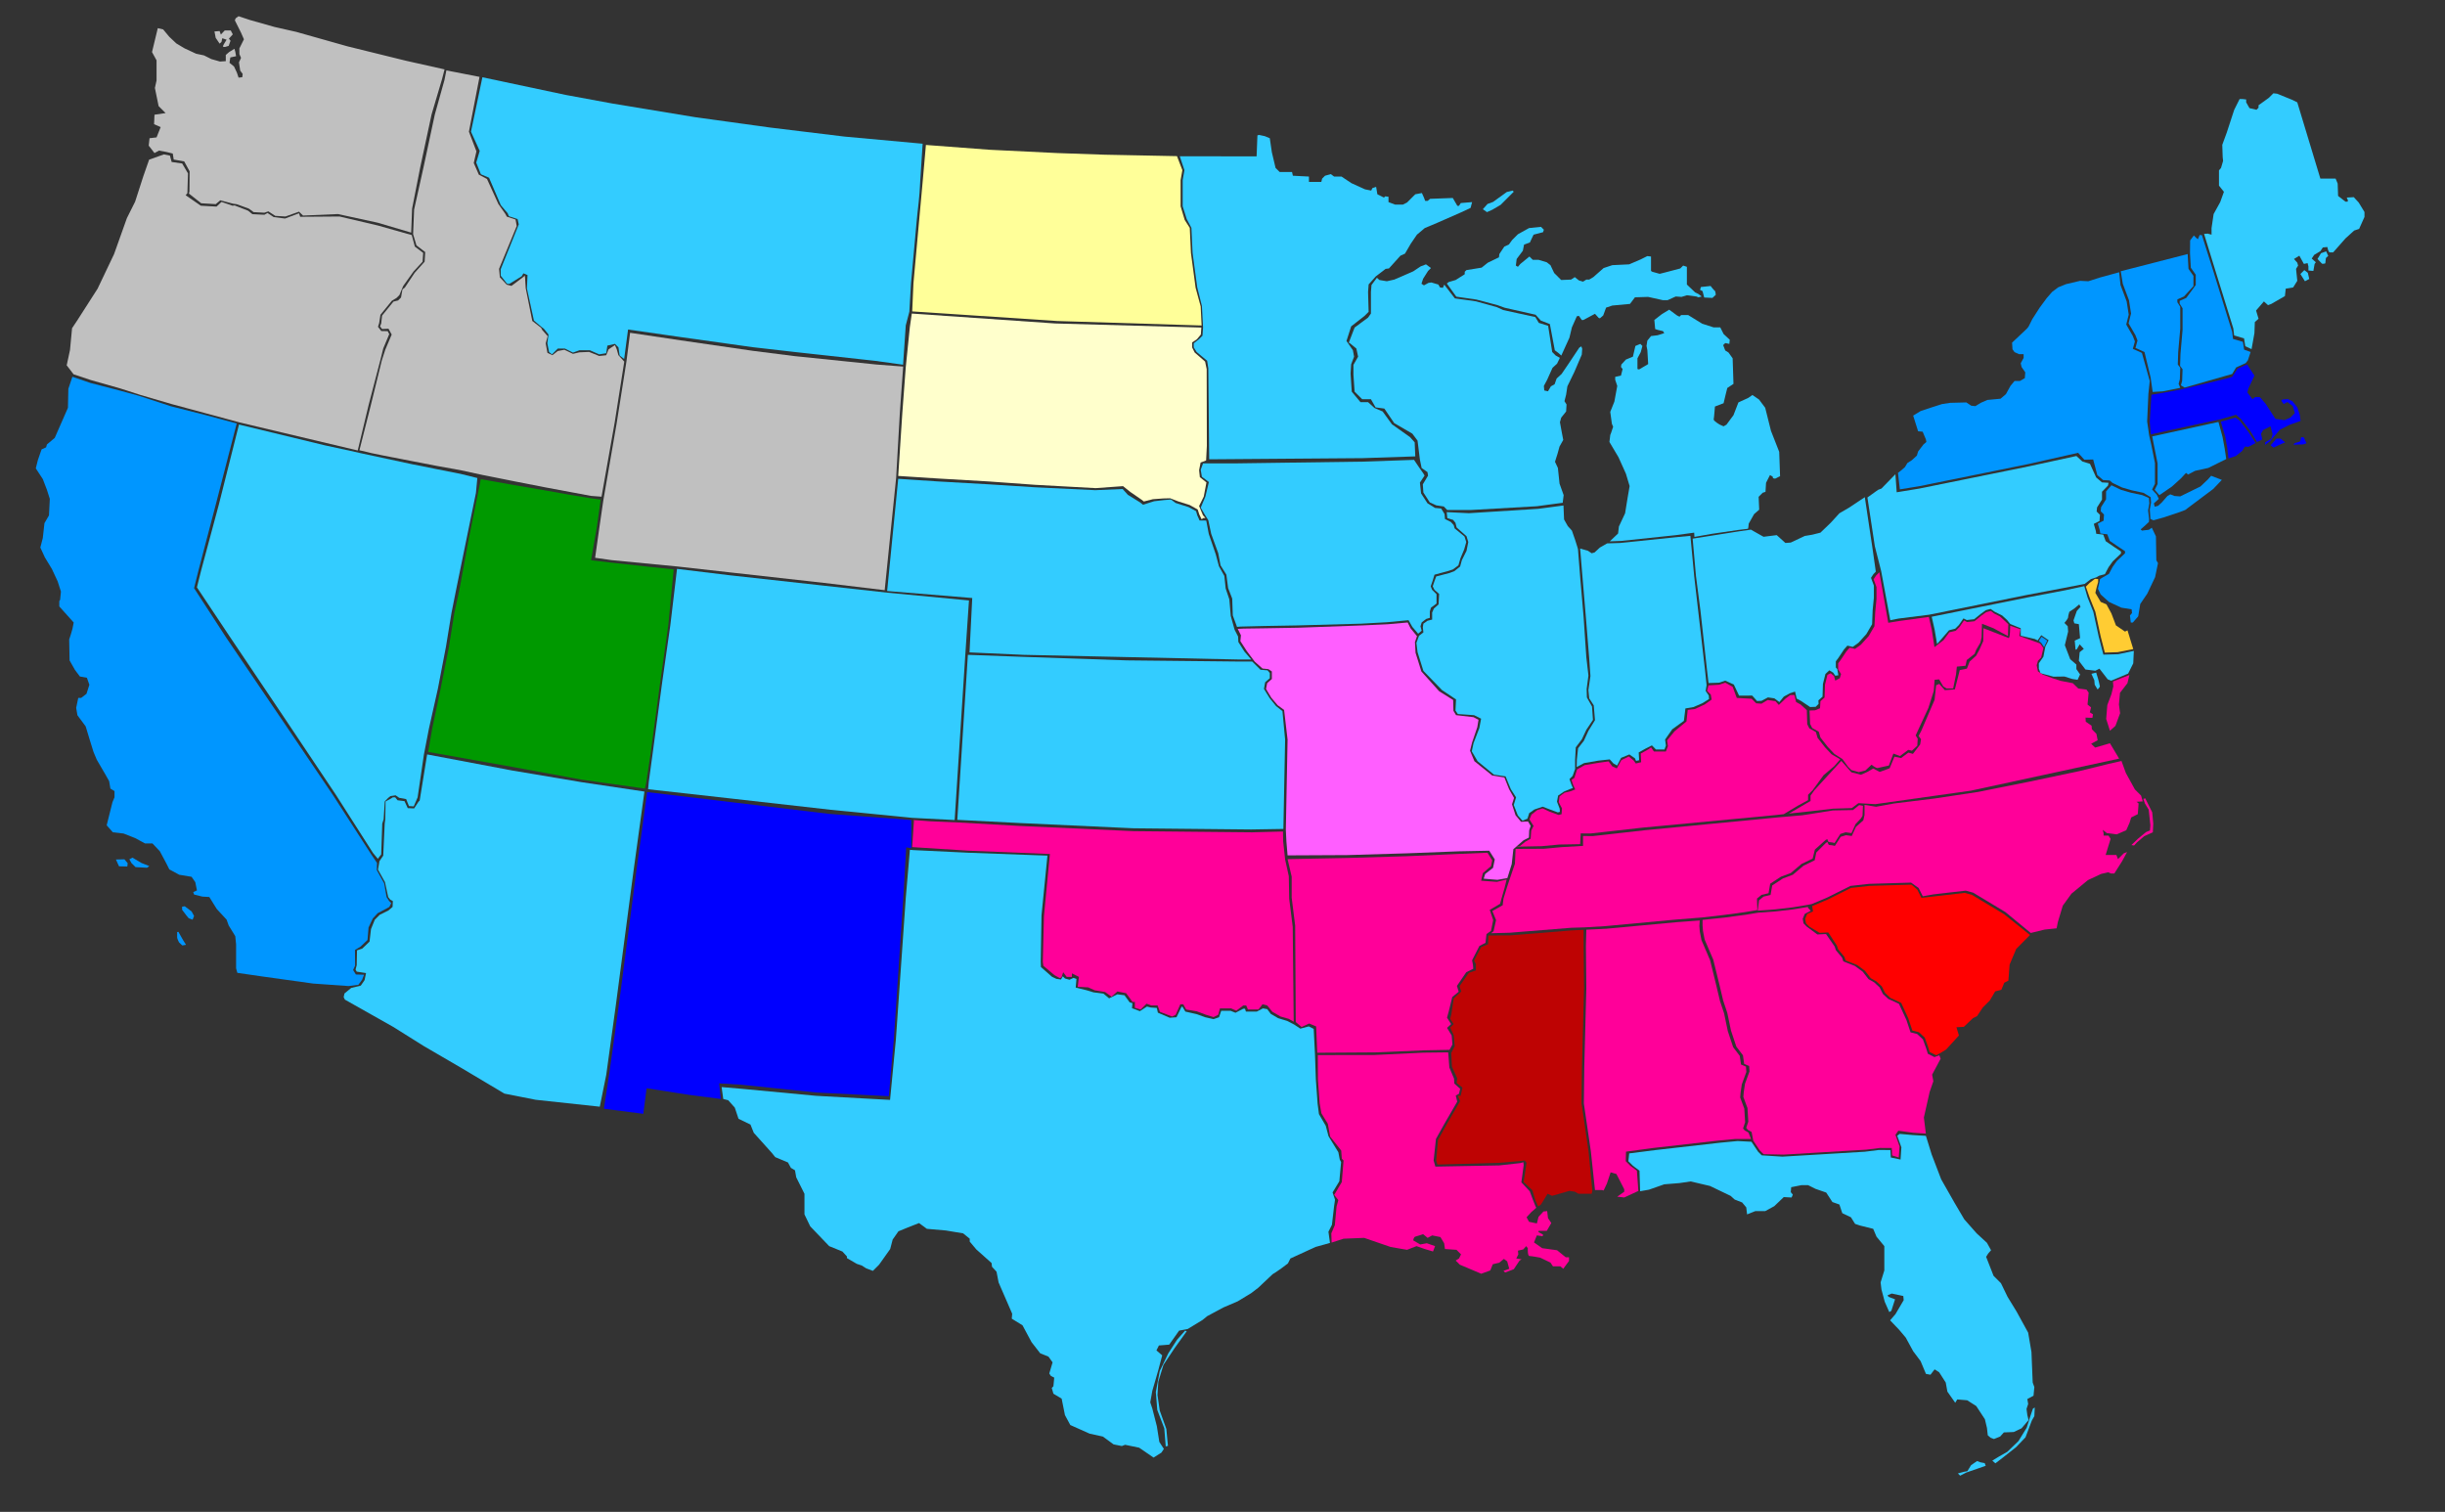
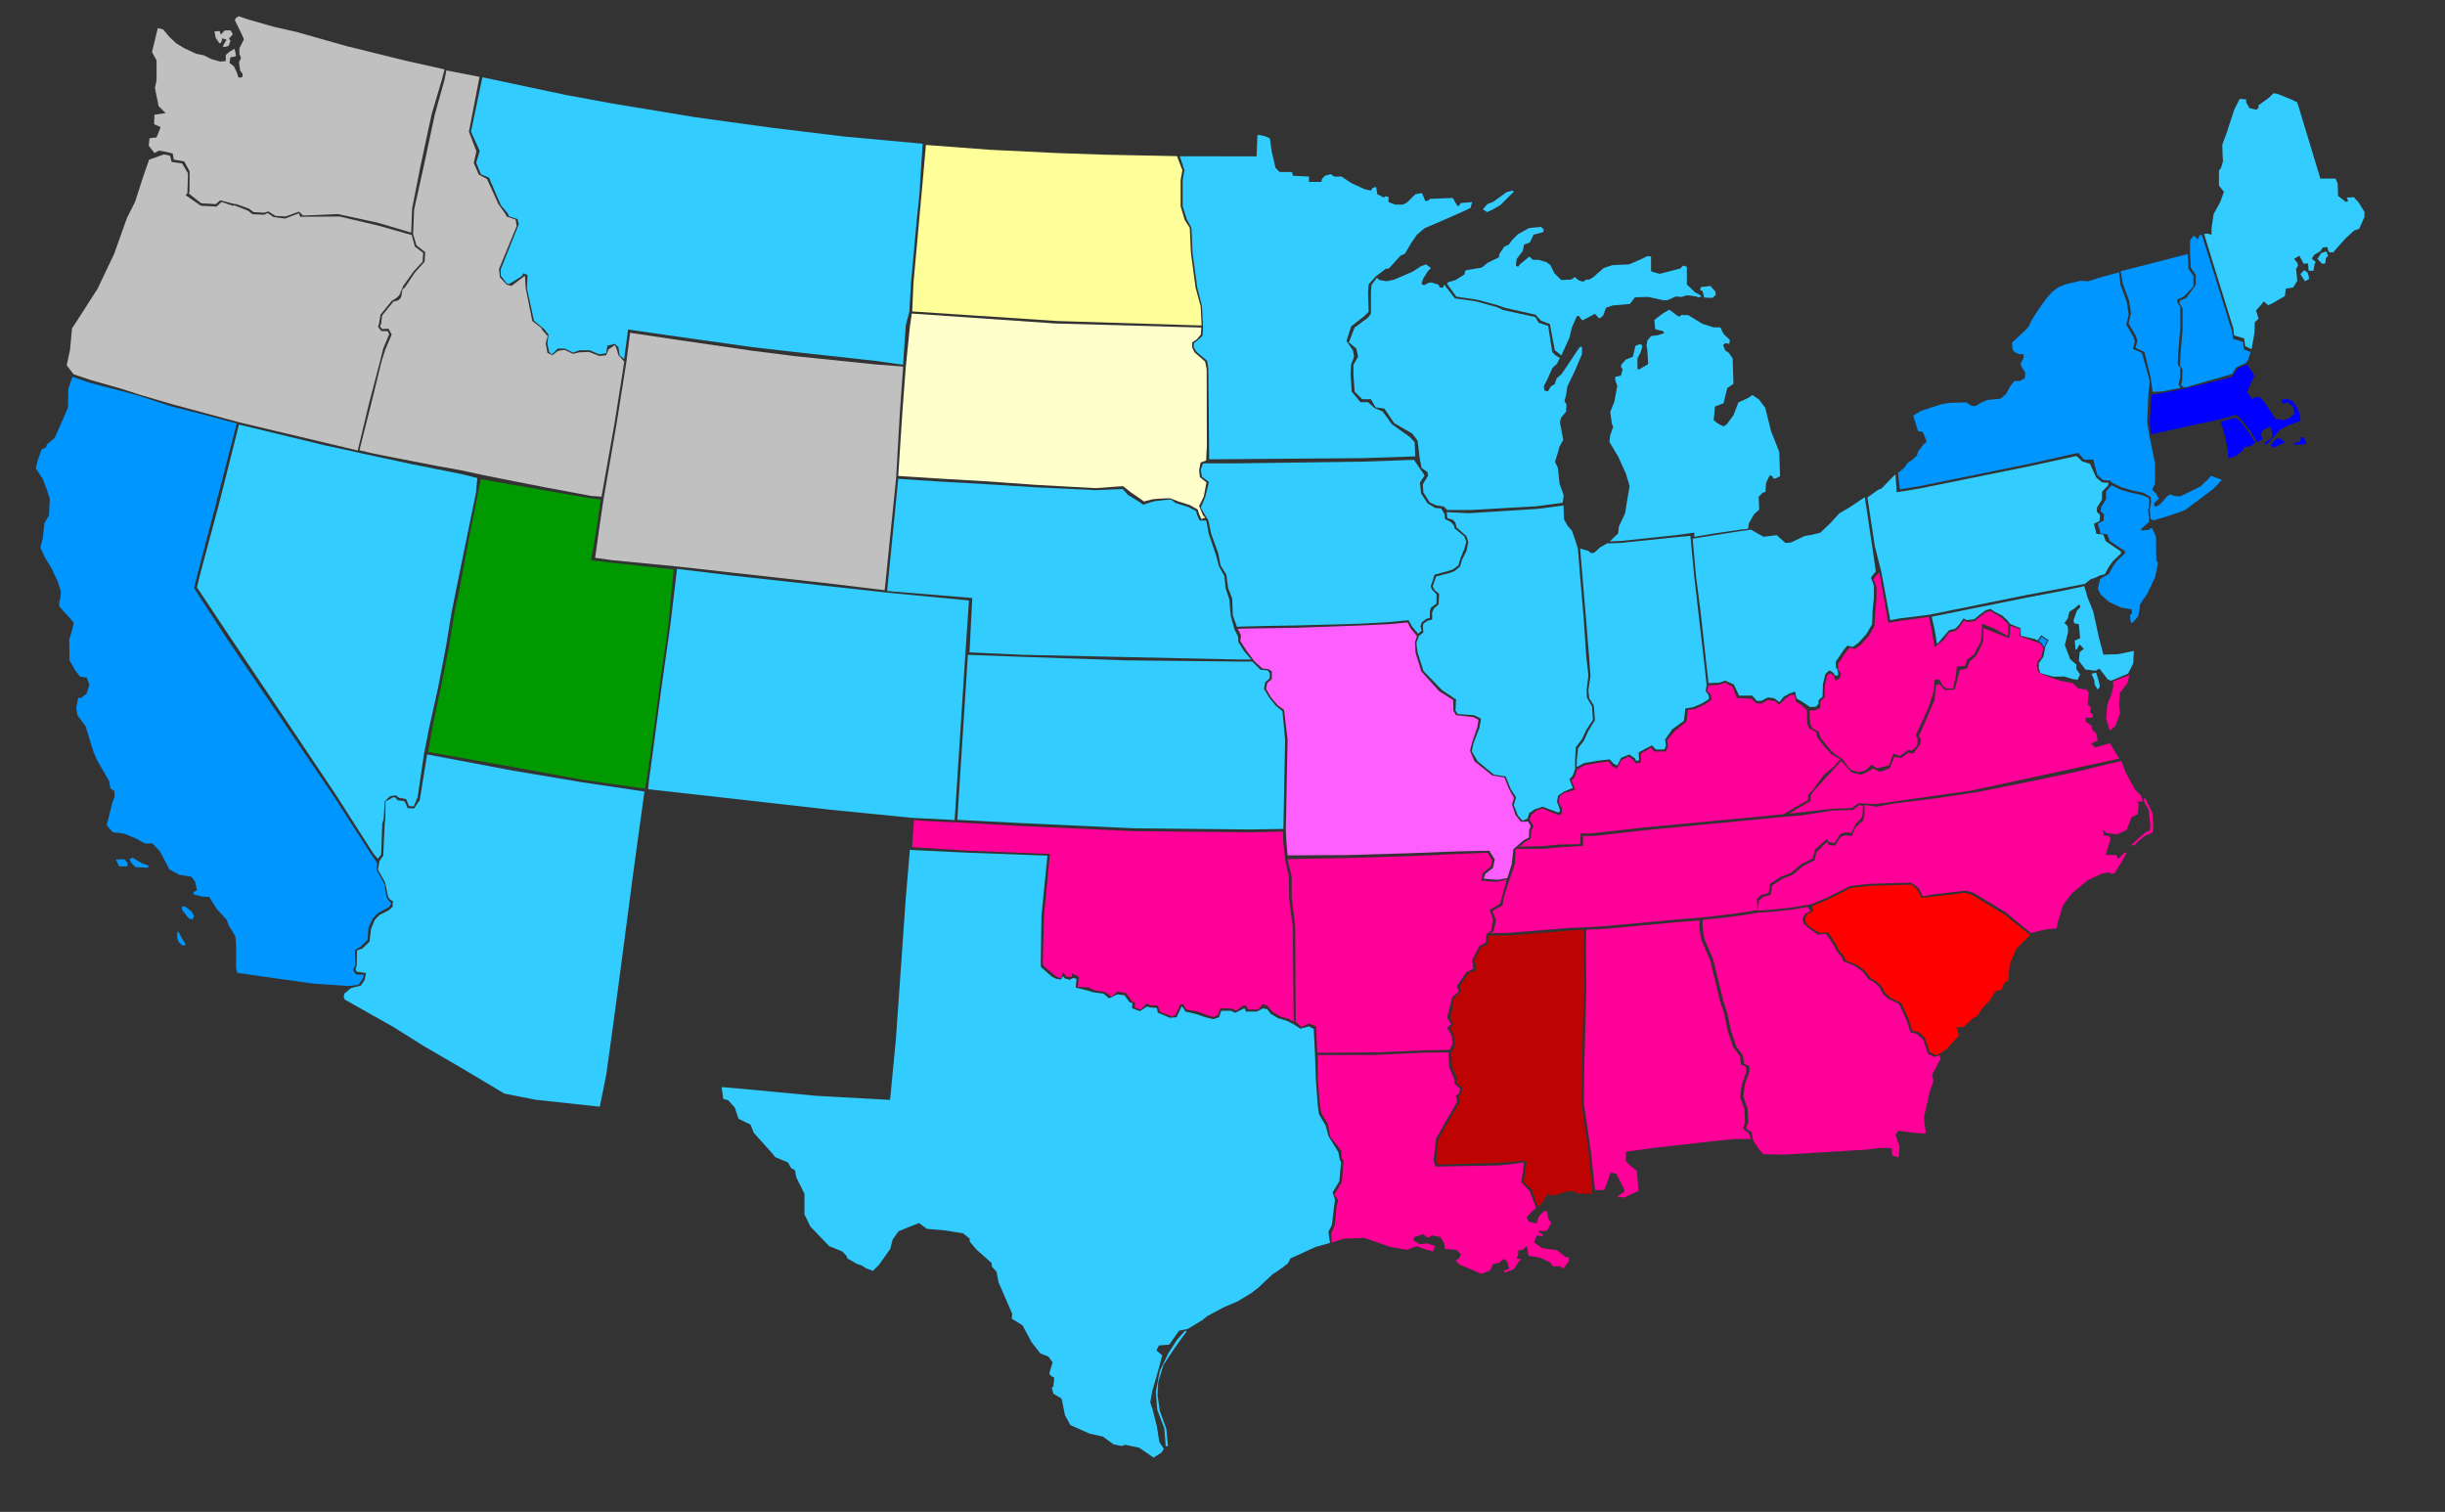
<svg xmlns="http://www.w3.org/2000/svg" version="1.1" id="svg2" height="593" width="959">
  <rect width="100%" height="100%" fill="#333333" stroke="none" />
  <style id="style4" type="text/css">.catholic30{fill:#3cf}.catholic40{fill:#0096ff}.catholic50{fill:#00f}.baptist40{fill:#f09}.none{fill:silver}</style>
  <g id="g6" fill="#d3d3d3">
-     <path d="m755.397 445.507 2.266 7.318 3.73 9.743 5.334 9.376 3.719 6.305 4.85 5.496 4.04 3.718 1.618 2.91-1.132 1.293-.808 1.294 2.91 7.436 2.91 2.91 2.586 5.335 3.557 5.82 4.526 8.244 1.293 7.598.485 11.963.647 1.778-.323 3.395-2.425 1.294.323 1.94-.647 1.94.324 2.424.485 1.94-2.749 3.234-3.071 1.454-3.88.162-1.455 1.617-2.425.97-1.293-.485-1.132-.97-.323-2.91-.808-3.395-3.395-5.173-3.557-2.263-3.88-.324-.808 1.294-3.071-4.365-.647-3.557-2.587-4.041-1.778-1.132-1.617 2.102-1.778-.324-2.101-5.011-2.91-3.88-2.91-5.335-2.587-3.071-3.556-3.718 2.101-2.425 3.234-5.497-.162-1.616-4.527-.97-1.616.646.323.647 2.587.97-1.455 4.526-.809.485-1.778-4.041-1.293-4.85-.323-2.748 1.454-4.688v-9.538l-3.071-3.719-1.293-3.071-5.173-1.293-1.94-.647-1.617-2.587-3.395-1.616-1.132-3.395-2.748-.97-2.425-3.718-4.203-1.455-2.91-1.455h-2.586l-4.042.808-.161 1.94.808.97-.485 1.132-3.072-.162-3.718 3.557-3.556 1.94h-3.88l-3.233 1.293-.324-2.748-1.616-1.94-2.91-1.132-1.617-1.455-8.083-3.88-7.598-1.778-4.365.647-5.981.485-5.982 2.101-3.479.613-.238-8.05-2.586-1.94-1.779-1.778.324-3.071 10.184-1.294 25.543-2.91 6.79-.646 5.435.28 2.587 3.88 1.455 1.455 8.098.515 10.82-.647 21.512-1.293 5.446-.674 4.577.028.162 2.91 3.824.808.323-4.807-1.616-4.527.954-.732 5.113.454zm12.546 132.405 2.425-.647 1.293-.242 1.455-2.344 2.344-1.617 1.293.485 1.698.323.404 1.051-3.476 1.213-4.203 1.455-2.344 1.212zm13.498-5.012 1.213 1.051 2.748-2.101 5.335-4.204 3.718-3.88 2.506-6.628.97-1.697.161-3.395-.727.485-.97 2.83-1.455 4.606-3.233 5.254-4.365 4.204-3.395 1.94z" class="catholic30" id="FL" />
    <path d="m761.231 412.938-1.777.97-2.587-1.294-.646-2.102-1.294-3.556-2.263-2.102-2.586-.646-1.617-4.85-2.748-5.982-4.203-1.94-2.102-1.94-1.293-2.586-2.102-1.94-2.263-1.293-2.263-2.91-3.072-2.263-4.526-1.779-.485-1.455-2.425-2.91-.485-1.454-3.395-5.174-3.395.162-4.042-2.425-1.293-1.293-.323-1.778.808-1.94 2.263-.97-.323-2.102 6.143-2.586 9.053-4.527 7.275-.808 16.49-.485 2.263 1.94 1.616 3.233 4.365-.485 12.61-1.455 2.91.808 12.609 7.598 10.108 8.122-5.421 5.458-2.587 6.144-.485 6.304-1.616.809-1.132 2.748-2.425.646-2.101 3.557-2.749 2.748-2.263 3.395-1.617.808-3.556 3.395-2.91.162.97 3.233-5.011 5.497z" id="SC" style="fill:red" />
    <path d="m689.616 357.973-4.85.808-8.406 1.132-8.568.889v2.182l.162 2.102.647 3.395 3.394 7.921 2.425 9.861 1.455 6.143 1.617 4.85 1.455 6.952 2.101 6.304 2.587 3.395.485 3.395 1.94.809.162 2.101-1.779 4.85-.485 3.233-.161 1.94 1.616 4.365.324 5.335-.809 2.425.647.808 1.455.808.647 3.395 2.586 3.88 1.455 1.455 7.921.162 10.82-.647 21.513-1.293 5.445-.675 4.578.028.161 2.91 2.587.808.323-4.365-1.617-4.526 1.132-1.617 5.82.809 4.977.317-.775-6.298 2.263-10.023 1.455-4.204-.485-2.586 3.335-6.244-.51-1.352-1.914.704-2.587-1.293-.646-2.101-1.294-3.557-2.263-2.102-2.587-.646-1.616-4.85-2.925-6.335-4.203-1.94-2.102-1.94-1.293-2.586-2.102-1.94-2.263-1.294-2.263-2.91-3.072-2.263-4.526-1.778-.485-1.455-2.425-2.91-.485-1.455-3.395-4.908-3.395.162-4.13-3.044-1.293-1.293-.323-1.778.808-1.94 2.351-1.235L709.1 356l.077-.29-5.82.97-6.95.808z" class="baptist40" id="GA" />
    <path d="m625.598 466.77-1.616-15.196-2.748-18.752.162-14.065.808-31.039-.162-16.65.165-6.42 7.757-.37 27.805-2.587 8.923-.662-.148 2.182.162 2.102.646 3.395 3.395 7.921 2.425 9.861 1.455 6.143 1.617 4.85 1.455 6.952 2.101 6.304 2.587 3.395.485 3.395 1.94.808.161 2.102-1.778 4.85-.485 3.233-.162 1.94 1.617 4.365.323 5.335-.808 2.425.647.808 1.455.808 1.035 2.535h-6.305l-6.79.647-25.542 2.91-10.412 1.407-.096 3.752 1.778 1.778 2.587 1.94.58 7.936-5.541 2.573-2.748-.324 2.748-1.94v-.97l-3.072-5.981-2.263-.647-1.455 4.365-1.293 2.748-.647-.161z" class="baptist40" id="AL" />
    <path d="m832.107 298.472 1.71 4.698 3.556 6.467 2.425 2.425.647 2.263-2.425.162.808.646-.323 4.203-2.587 1.294-.647 2.101-1.293 2.91-3.718 1.617-2.425-.324-1.455-.161-1.616-1.293.323 1.293v.97h1.94l.808 1.293-1.94 6.305h4.203l.647 1.616 2.263-2.263 1.294-.485-1.94 3.557-3.072 4.85h-1.293l-1.132-.485-2.748.646-5.173 2.425-6.467 5.335-3.395 4.688-1.94 6.466-.484 2.425-4.689.485-5.453 1.337-9.946-8.202-12.61-7.599-2.91-.808-12.61 1.455-4.276.75-1.616-3.233-2.97-2.117-16.49.485-7.275.809-9.053 4.526-6.143 2.587-1.616.323-5.82.97-6.952.808-6.79.485.5-4.054 1.78-1.455 2.747-.647.647-3.718 4.203-2.748 3.88-1.455 4.203-3.557 4.365-2.101.647-3.072 3.88-3.88.646-.161s0 1.131.808 1.131c.809 0 1.94.324 1.94.324l2.264-3.557 2.101-.646 2.263.323 1.617-3.557 2.91-2.586.485-2.102v-3.96l4.526.727 7.137-1.293 15.82-1.94 17.135-2.587 19.922-4 19.733-4.165 11.365-2.797zm3.895 32.988 2.587-2.506 3.152-2.587 1.536-.646.161-2.021-.646-6.143-1.455-2.344-.647-1.86.728-.242 2.748 5.497.404 4.445-.162 3.395-3.395 1.536-2.829 2.425-1.131 1.212z" class="baptist40" id="NC" />
    <path d="m697.053 320.63-51.893 5.01-15.76 1.779-4.621.513-3.868-.028v3.88l-8.407.485-6.951.646-11.096.053-.265 5.836-2.138 6.275-.995 3.016-1.349 4.381-.323 2.587-4.042 2.263 1.455 3.557-.97 4.364-.968.79 7.256-.194 24.087-1.94 5.335-.162 8.083-.485 27.806-2.586 10.17-.809 8.42-.97 8.407-1.131 4.85-.809-.13-4.509 1.778-1.455 2.748-.647.647-3.718 4.203-2.748 3.88-1.455 4.203-3.556 4.365-2.102.873-3.525 4.334-3.88.647-.162s0 1.132.808 1.132 1.94.323 1.94.323l2.263-3.557 2.102-.646 2.263.323 1.617-3.556 2.115-2.247.599-.966.176-3.933-1.484-.288-2.425 1.94-7.92.162-11.996 1.9z" class="baptist40" id="TN" />
    <path d="m874.07 179.823-.483-4.204-.808-4.365-1.698-5.9 5.74-1.536 1.616 1.131 3.395 4.365 2.909 4.447-2.911 1.536-1.294-.162-1.131 1.779-2.425 1.94z" class="catholic50" id="RI" />
-     <path d="m873.193 180.05-.627-4.204-.809-4.365-1.616-5.981-4.152.904-21.824 4.77.646 3.313 1.455 7.275v8.083l-1.131 2.263 1.832 2.11 4.956-3.402 3.556-3.233 1.94-2.101.808.646 2.748-1.455 5.174-1.131z" class="catholic40" id="CT" />
    <path d="m899.977 173.851 2.172-.686.457-1.714 1.029.114 1.029 2.286-1.258.457-3.886.115zm-9.373.8 2.286-2.629h1.6l1.83 1.486-2.401 1.03-2.172 1.028zm-34.8-21.988 17.46-4.203 2.263-.647 2.102-3.233 3.736-1.663 2.89 4.413-2.425 5.173-.324 1.455 1.94 2.586 1.132-.808h1.778l2.263 2.587 3.88 5.981 3.557.485 2.263-.97 1.778-1.778-.808-2.748-2.102-1.617-1.455.808-.97-1.293.486-.485 2.101-.162 1.778.809 1.94 2.425.97 2.91.324 2.424-4.204 1.455-3.88 1.94-3.88 4.527-1.94 1.455v-.97l2.426-1.455.485-1.779-.809-3.071-2.91 1.455-.808 1.455.485 2.263-2.066 1-2.747-4.527-3.395-4.364-2.07-1.813-6.534 1.876-5.092 1.051-21.825 4.769-.402-4.945.646-10.588 5.174-.89z" class="catholic50" id="MA" />
    <path d="m923.215 77.33 1.94 2.102 2.263 3.718v1.94l-2.102 4.689-1.94.646-3.394 3.072-4.85 5.496h-1.294c-.646 0-.97-2.101-.97-2.101l-1.778.161-.97 1.455-2.425 1.455-.97 1.455 1.617 1.455-.485.647-.485 2.748-1.94-.162v-1.616l-.323-1.294-1.455.324-1.778-3.233-2.102 1.293 1.293 1.455.324 1.131-.809 1.294.324 3.071.161 1.617-1.616 2.586-2.91.485-.324 2.91-5.334 3.072-1.294.485-1.616-1.455-3.072 3.556.97 3.234-1.455 1.293-.161 4.365-1.124 6.259-2.462-1.156-.485-3.071-3.88-1.132-.323-2.748-7.275-23.441-4.198-13.64 1.42-.118 1.514.41v-2.587l.808-5.496 2.587-4.688 1.455-4.042-1.94-2.425v-5.981l.808-.97.808-2.748-.161-1.455-.162-4.85 1.778-4.85 2.91-8.891 2.102-4.203h1.293l1.293.161v1.132l1.294 2.263 2.748.647.808-.809v-.97l4.042-2.91 1.778-1.778 1.455.162 5.981 2.425 1.94.97 9.053 29.907h5.982l.808 1.94.162 4.85 2.91 2.263h.808l.162-.485-.485-1.132zm-20.932 30.148 1.536-1.536 1.374 1.051.566 2.425-1.698.89zm6.709-5.9 1.778 1.859s1.293.08 1.293-.243.243-2.02.243-2.02l.89-.809-.81-1.778-2.02.727z" class="catholic30" id="ME" />
    <path d="m880.799 142.425.869-1.077 1.09-3.29-2.543-.914-.485-3.072-3.88-1.131-.323-2.749-7.275-23.44-4.601-14.543-.897-.006-.647 1.617-.647-.485-.97-.97-1.454 1.94-.049 5.032.312 5.667 1.94 2.749v4.041l-3.719 5.063-2.586 1.132v1.131l1.132 1.778v8.568l-.809 9.215-.161 4.85.97 1.293-.162 4.527-.485 1.778 1.455.886 16.39-4.69 2.263-.646 1.534-2.553z" class="catholic40" id="NH" />
    <path d="m844.344 153.726-.809-5.658-2.39-9.971-.647-.324-2.91-1.293.808-2.91-.808-2.101-2.7-4.64.97-3.88-.808-5.173-2.425-6.467-.806-4.922 26.248-6.748.324 5.82 1.94 2.747v4.042l-3.718 4.042-2.587 1.131v1.132l1.132 1.778v8.568l-.809 9.215-.161 4.85.97 1.293-.162 4.526-.485 1.779.66 1.566-6.95 1.375z" class="catholic40" id="VT" />
    <path d="m828.614 189.422-1.131-.97-2.587-.161-2.263-1.94-1.63-6.13-3.46.091-2.443-2.708-19.385 4.382-43.002 8.73-7.53 1.228-.738-6.469 1.428-1.125 1.294-1.132.97-1.616 1.778-1.132 1.94-1.778.485-1.617 2.101-2.748 1.132-.97-.162-.97-1.293-3.071-1.778-.162-1.94-6.143 2.91-1.779 4.364-1.454 4.042-1.294 3.233-.485 6.305-.161 1.94 1.293 1.616.162 2.102-1.294 2.587-1.131 5.173-.485 2.101-1.779 1.779-3.233 1.616-1.94h2.102l1.94-1.131.161-2.264-1.455-2.101-.323-1.455 1.132-2.102v-1.455h-1.779l-1.778-.808-.808-1.132-.162-2.586 5.82-5.497.647-.808 1.455-2.91 2.91-4.526 2.748-3.718 2.101-2.425 2.415-1.826 3.082-1.246 5.496-1.293 3.233.161 4.527-1.454 7.565-2.072.52 4.98 2.425 6.466.808 5.174-.97 3.88 2.587 4.526.808 2.102-.808 2.91 2.91 1.293.646.323 3.072 10.993-.536 5.06-.485 10.83.808 5.497.808 3.557 1.455 7.275v8.083l-1.132 2.263 1.84 1.993.796 1.678-1.94 1.778.324 1.294 1.293-.324 1.455-1.293 2.263-2.586 1.132-.647 1.616.647 2.264.161 7.921-3.88 2.91-2.748 1.293-1.455 4.203 1.617-3.394 3.556-3.88 2.91-7.113 5.335-2.587.97-5.82 1.94-4.041 1.132-1.175-.533-.244-3.689.485-2.748-.162-2.102-2.813-1.699-4.527-.97-3.88-1.131z" class="catholic40" id="NY" />
    <path d="m828.16 190.33-2.101 2.425v3.072l-1.94 3.071-.162 1.617 1.293 1.293-.161 2.425-2.263 1.132.808 2.748.162 1.131 2.748.324.97 2.586 3.556 2.425 2.425 1.617v.808l-3.233 3.072-1.617 2.263-1.455 2.748-2.263 1.294-1.212.727-.243 1.212-.609 2.607 1.092 2.244 3.233 2.91 4.85 2.264 4.042.646.161 1.455-.808.97.323 2.748h.809l2.101-2.425.809-4.85 2.748-4.04 3.071-6.467 1.132-5.497-.647-1.131-.161-9.377-1.617-3.395-1.131.809-2.749.323-.485-.485 1.132-.97 2.102-1.94.063-1.094-.385-3.434.485-2.748-.162-2.101-2.586-1.132-4.527-.97-3.88-1.132z" class="catholic40" id="NJ" />
    <path d="m822.207 226.46 1.132-.647 2.263-.612 1.455-2.749 1.616-2.263 3.234-3.071v-.809l-2.425-1.616-3.557-2.425-.97-2.587-2.748-.323-.162-1.132-.808-2.748 2.263-1.132.162-2.424-1.293-1.294.161-1.616 1.94-3.072v-3.071l2.344-2.425.215-1.084-2.587-.161-2.263-1.94-2.425-5.335-3.005-.93-2.33-2.142-18.59 4.042-43.003 8.73-8.89 1.454-.497-7.083-5.487 5.63-1.293.485-4.203 3.009 2.911 19.137 2.482 9.73 3.572 19.26 3.269-.637 11.943-1.502 37.927-7.666 14.876-2.823 8.3-1.622.268-.239 2.101-1.616z" class="catholic30" id="PA" />
-     <path d="m822.353 230.423.589-2.103.021-1.204-1.27-.089-2.1 1.617-1.456 1.455 1.455 4.203 2.264 5.658 2.101 9.7 1.617 6.304 5.011-.161 6.142-1.212-2.264-7.355-.97.485-3.556-2.425-1.779-4.688-1.94-3.557-2.263-.97-2.101-3.556z" id="DE" style="fill:#fc3" />
    <path d="m836.953 255.305-6.14 1.292-5.807.162-1.843-7.1-2.102-9.699-2.263-5.658-1.288-4.398-7.506 1.622-14.877 2.823-37.451 7.551 1.131 5.012.97 5.658.324-.323 2.101-2.425 2.263-2.618 2.425-.615 1.455-1.455 1.779-2.587 1.293.647 2.91-.324 2.586-2.101 2.007-1.454 1.845-.485 1.645 1.13 2.91 1.455 1.94 1.779 1.212 1.535 4.122 1.698v2.91l5.497 1.293 1.144.542 1.412-2.028 2.882 1.97-1.278 2.482-.765 3.985-1.779 2.587v2.102l.647 1.778 5.064 1.356 4.311-.062 3.072.97 2.101.323.97-2.101-1.455-2.102v-1.778l-2.425-2.102-2.101-5.496 1.293-5.335-.162-2.102-1.293-1.293s1.455-1.617 1.455-2.263c0-.647.485-2.102.485-2.102l1.94-1.293 1.94-1.617.485.97-1.455 1.617-1.293 3.718.323 1.132 1.778.323.485 5.496-2.101.97.323 3.557.485-.162 1.132-1.94 1.616 1.779-1.616 1.293-.324 3.395 2.587 3.395 3.88.485 1.616-.809 3.237 4.183 1.358.537 6.654-2.797 2.007-4.024zm-16.632 8.984 1.131 2.506.162 1.778 1.132 1.86s.889-.89.889-1.213c0-.323-.728-3.071-.728-3.071l-.727-2.345z" class="catholic30" id="MD" />
    <path style="fill:#f09;fill-opacity:1" d="m756.56 241.967 1.113 4.945 1.083 6.906 3.56-2.748 2.263-3.072 2.538-.615 1.455-1.455 1.778-2.587 1.18.647 2.91-.323 2.587-2.102 2.007-1.453 1.845-.485 1.304 1.016 2.229 1.115 1.94 1.778 1.374 1.293-.143 4.671-5.658-3.071-4.527-1.778-.161 5.334-.485 2.102-1.617 2.748-.647 1.617-3.071 2.425-.485 2.263-3.395.323-.323 3.072-1.132 5.496h-2.587l-1.293-.808-1.616-2.748-1.779.161-.323 4.365-2.102 6.628-5.011 10.832.808 1.293-.161 2.748-2.102 1.94-1.455-.323-3.233 2.425-2.587-.97-1.778 4.688s-3.718.808-4.365.97c-.647.161-2.425-1.293-2.425-1.293l-2.425 2.263-2.586.646-2.91-.808-1.293-1.293-2.193-3.024-3.142-1.988-2.587-2.748-2.91-3.718-.646-2.263-2.587-1.455-.808-1.617-.243-5.254 2.183-.08 1.94-.809.161-2.748 1.617-1.455.162-5.012.97-3.88 1.293-.646 1.293 1.131.485 1.779 1.778-.97.485-1.617-1.131-1.778v-2.425l.97-1.293 2.263-3.395 1.293-1.455 2.102.485 2.263-1.617 3.072-3.395 2.263-3.88.323-5.658.485-5.011v-4.688l-1.132-3.072.97-1.455 1.284-1.293 3.491 19.827 4.631-.751z" class="catholic30" id="WV" />
    <path d="m721.783 297.818-2.325 2.683-4.203 3.556-4.3 5.903-1.778 1.778v2.101l-3.88 2.102-5.658 3.395-3.52.384-51.867 4.9-15.76 1.778-4.62.512-3.87-.027-.226 4.22-8.18.144-6.95.647-10.431.206 1.912-.222 2.18-1.762 2.058-1.143.229-3.2.914-1.83-1.607-2.539.802-1.907 2.263-1.778 2.102-.646 2.748 1.293 3.557 1.293 1.131-.323.162-2.263-1.293-2.425.323-2.264 1.94-1.455 2.587-.646 1.616-.647-.808-1.778-.647-1.94 1.132-.808 1.05-3.314 2.991-1.698 5.82-.97 3.557-.485 1.455 1.94 1.778.808 1.778-3.233 2.91-1.455 1.94 1.617.808 1.132 2.102-.485-.162-3.395 2.91-1.617 1.132-.808 1.131 1.616h4.688l.809-2.101-.324-2.263 2.91-3.557 4.689-3.88.484-4.526 2.749-.324 3.88-1.778 2.748-1.94-.324-1.94-1.454-1.455.565-2.182 4.123-.243 2.425-.808 2.91 1.617 1.616 4.365 5.82.323 1.778 1.778 2.102.162 2.425-1.455 3.071.485 1.294 1.455 2.748-2.587 1.778-1.293h1.617l.646 2.748 1.779.97 2.421 2.215.162 5.497.808 1.616 2.587 1.455.647 2.263 2.91 3.719 2.586 2.748z" class="baptist40" id="KY" />
    <path d="m731.436 195.008-6.094 4.053-3.88 2.263-3.394 3.718-4.042 3.88-3.233.809-2.91.485-5.496 2.586-2.102.162-3.395-3.072-5.173.647-2.587-1.455-2.38-1.35-4.893.703-10.185 1.616-7.76 1.213 1.294 14.63 1.778 13.741 2.587 23.44.565 4.832 4.123-.129 2.425-.808 3.363 1.503 2.07 4.365 5.14-.017 1.892 2.118 1.76-.065 2.54-1.341 2.503.371 1.974 1.455 1.727-2.133 2.346-1.293 2.07-.68.647 2.747 1.778.97 3.476 2.344 2.183-.08 1.145-1.15-.065-1.386 1.617-1.455.161-5.011.97-3.88 1.52-1.44 1.52.904.826 1.21 1.21-.175-.422-2.41-.564-.644v-2.425l.97-1.294 2.263-3.394 1.293-1.455 2.102.485 2.263-1.617 3.072-3.395 2.263-3.88.21-5.43.485-5.012v-4.689l-1.132-3.071.97-1.455.92-.955-1.404-9.843z" class="catholic30" id="OH" />
    <path d="m581.62 82.059 1.828-2.058 2.172-.8 5.373-3.886 2.286-.572.457.457-5.144 5.144-3.315 1.944-2.057.914zm86.174 32.128.646 2.506 3.234.162 1.293-1.213s-.081-1.455-.404-1.616c-.324-.162-1.617-1.86-1.617-1.86l-2.182.243-1.617.162-.323 1.131zm30.066 63.05-3.233-8.245-2.263-9.053-2.425-3.233-2.587-1.778-1.616 1.131-3.88 1.779-1.94 5.011-2.748 3.718-1.132.647-1.455-.647s-2.587-1.455-2.425-2.101c.162-.647.485-5.012.485-5.012l3.395-1.293.808-3.395.647-2.586 2.425-1.617-.324-10.023-1.616-2.263-1.293-.809-.809-2.101.809-.808 1.616.323.162-1.617-2.425-2.263-1.293-2.587h-2.587l-4.526-1.455-5.497-3.394h-2.748l-.647.646-.97-.485-3.071-2.263-2.91 1.778-2.91 2.264.323 3.556.97.323 2.102.485.485.809-2.587.808-2.586.323-1.455 1.779-.324 2.101.324 1.617.323 5.496-3.556 2.102-.647-.162v-4.203l1.293-2.425.647-2.425-.809-.808-1.94.808-.97 4.203-2.748 1.132-1.778 1.94-.162.97.647.808-.647 2.587-2.263.485v1.131l.809 2.425-1.132 6.143-1.617 4.042.647 4.688.485 1.132-.808 2.425-.324.808-.323 2.748 3.556 5.981 2.91 6.467 1.455 4.85-.808 4.688-.97 5.981-2.425 5.173-.323 2.749-3.259 3.085 4.409-.162 21.418-2.263 7.278-.988.096 1.667 6.852-1.213 10.298-1.503 3.854-.46.139-.588.161-1.455 2.102-3.718 2-1.738-.222-5.052 1.597-1.597 1.09-.343.223-3.557 1.536-3.03 1.05.606.162.646.808.162 1.94-.97zm-130.368-66.024.716-.58 2.749-.809 3.556-2.263v-.97l.647-.646 5.981-.97 2.425-1.94 4.365-2.102.162-1.293 1.94-2.91 1.778-.808 1.293-1.779 2.263-2.263 4.365-2.425 4.688-.485 1.132 1.132-.323.97-3.719.97-1.455 3.071-2.263.809-.485 2.425-2.425 3.233-.323 2.586.808.485.97-1.131 3.557-2.91 1.293 1.293h2.263l3.234.97 1.455 1.132 1.454 3.071 2.749 2.748 3.88-.161 1.454-.97 1.617 1.293 1.617.485 1.293-.808h1.132l1.616-.97 4.042-3.557 3.395-1.131 6.628-.324 4.526-1.94 2.587-1.293 1.455.162v5.658l.485.323 2.91.809 1.94-.485 6.143-1.617 1.131-1.132 1.455.485v6.952l3.233 3.071 1.294.647 1.293.97-1.293.323-.809-.323-3.718-.485-2.101.647-2.264-.162-3.233 1.455h-1.778l-5.82-1.293-5.173.161-1.94 2.587-6.951.646-2.425.809-1.132 3.071-1.293 1.132-.485-.162-1.455-1.616-4.527 2.425h-.646l-1.132-1.617-.808.162-1.94 4.364-.97 4.042-3.181 7-1.177-1.034-1.372-1.03-1.94-10.289-3.545-1.37-2.053-2.286-12.12-2.744-2.855-1.03-8.23-2.172-7.89-1.143z" class="catholic30" id="MI" />
    <path d="m354.252 143.776-10.55-.807-32.087-3.296-16.233-2.057-28.349-4.115-19.89-2.972-1.42 11.175-3.838 24.261-5.259 30.407-1.53 10.516-1.67 11.889 6.523.928 25.88 2.5 20.569 2.307 36.784 4.115 23.82 2.86 4.505-44.192 1.44-25.377z" class="none" id="WY" />
    <path d="m356.67 122.274.648-11.15 2.259-24.788c.457-5.03 1.084-8.472 1.372-15.41l.94-14.552-30.675-2.807-29.26-3.557-29.261-4.041-32.332-5.335-18.43-3.395-32.723-6.933-4.479 21.348 3.43 7.544-1.372 4.573 1.829 4.572 3.2 1.372 4.621 10.77 2.695 3.176.457 1.143 3.43 1.143.457 2.058-7.087 17.604v2.515l2.515 3.2h.914l4.801-2.972.686-1.143 1.6.686-.228 5.258 2.743 12.574 2.972 2.515.915.686 1.829 2.286-.457 3.43.685 3.43 1.144.914 2.286-2.287h2.743l3.2 1.6 2.516-.914h4.115l3.658 1.6 2.743-.457.458-2.972 2.972-.686 1.371 1.372.458 3.2 1.78 1.366 1.533-11.565 20.692 2.972 28.189 3.955 16.553 1.897 31.446 3.456 10.99 1.524 1.052-15.428z" class="catholic30" id="MT" />
    <path d="M162.12 180.96c-22.611-4.344-14.148-2.847-21.141-4.351l4.427-17.503 4.344-17.718 1.371-4.23 2.515-5.943-1.257-2.287-2.515.115-.8-1.03.457-1.142.343-3.087 4.458-5.487 1.83-.457 1.142-1.143.572-3.2.914-.687 3.887-5.83 3.886-4.343.23-3.773-3.43-2.629-1.315-4.4.4-9.66 3.658-16.46 4.458-20.805 3.773-13.49.762-3.802 12.996 2.528-4.158 21.508 2.948 7.705-1.051 4.572 1.99 4.573 3.2 1.692 4.46 9.807 2.695 3.818.618 1.143 3.43 1.144.457 2.539-6.927 16.801.32 3.317 2.676 2.88 1.877.482 4.802-3.614.364-.502.157.847.252 4.135 2.583 12.895 3.454 2.675.433.847 2.15 2.446-.778 2.788.685 3.75 1.946.915 2.126-1.645 2.583-.481 3.36 1.6 2.516-.593 3.794-.16 3.979 1.6 2.743-.297.94-2.33 2.49-1.65.73 1.693.617 2.238 2.309 2.54-3.773 23.98-5.144 29.01-4.159-.32-8.184-1.532-9.807-1.829-12.163-2.378-12.528-2.504-8.483-1.84-9.26-1.668z" class="none" id="ID" />
    <path d="m93.573 6.362 4.365 1.455 9.7 2.748 8.568 1.94 20.046 5.658 22.955 5.658 15.161 3.395-1.004 3.884-4.093 13.81-4.459 20.804-3.176 16.14-.352 9.379-13.18-3.894-15.571-3.383-13.667.595-1.58-1.532-5.327 1.897-3.977-.25-2.721-1.761-1.579.525-4.205-.228-1.875-1.372-4.777-1.737-1.442-.206-4.986-1.326-1.783 1.508-5.691-.343-4.821-3.794.204-.8.069-7.934-2.126-3.887-4.115-.732-.365-2.354-2.515-.627-2.881-.535-1.779.97-2.263-2.91.324-2.91 2.748-.323 1.616-4.042-2.586-1.131.161-3.718 4.365-.647-2.748-2.748-1.455-7.113.647-2.91v-7.922l-1.778-3.233 2.263-9.376 2.101.485 2.425 2.91 2.749 2.586 3.233 1.94 4.526 2.102 3.072.647 2.91 1.454 3.395.97 2.263-.161v-2.425l1.293-1.132 2.102-1.293.323 1.132.323 1.778-2.263.485-.323 2.101 1.778 1.455 1.132 2.425.646 1.94 1.455-.161.162-1.294-.97-1.293-.485-3.233.808-1.779-.646-1.454V18.97l1.778-3.556-1.132-2.587-2.425-4.85.324-.808zm-9.456 5.979 2.02-.162.485 1.374 1.536-1.616h2.344l.808 1.535-1.535 1.698.646.808-.727 2.02-1.374.405s-.89.08-.89-.242c0-.324 1.456-2.587 1.456-2.587l-1.698-.566-.323 1.455-.728.647-1.535-2.264z" class="none" id="WA" />
    <path d="m357.053 333.374 22.691 1.086 31.093 1.143-2.335 23.456-.297 18.153.069 2.082 4.343 3.819 1.737.822 1.81.252.685-1.255.89.866 1.737.482 1.605-.73 1.139.409-.297 3.405 4.275 1.031 2.676.822 3.955.526 2.193 1.829 3.25-1.577 2.787.365 2.033 2.788 1.075.32-.16 1.966 3.088 1.167 2.768-1.805 1.508.365 2.355.16.433 1.874 4.64 1.99 2.656-.205 1.99-4.115h.34l1.143 1.897 4.436 1.007 3.337 1.21 3.293.755 2.15-.754.847-2.515h3.701l1.898.754 3.064-1.576h.662l.365 1.119h4.275l2.403-1.255 1.669.296 1.415 1.873 2.88 1.669 3.522 1.075 2.743 1.418 2.447 1.622 3.293-.89 1.941.982.511 10.14.335 9.702.686 9.534.526 4.047 2.675 4.597 1.075 4.067 3.862 6.289.55 2.88.525 1.007-.686 7.496-2.65 4.387.958 2.86-.365 2.515-.847 7.316-1.371 2.72.604 4.386-5.665 1.585-9.861 4.526-.97 1.94-2.587 1.94-2.101 1.455-1.294.809-5.658 5.334-2.748 2.102-5.335 3.233-5.658 2.425-6.305 3.395-1.778 1.455-5.82 3.556-3.395.647-3.88 5.496-4.04.324-.97 1.94 2.262 1.94-1.455 5.496-1.293 4.527-1.132 3.88-.808 4.526.808 2.425 1.779 6.951.97 6.143 1.778 2.749-.97 1.455-3.072 1.94-5.658-3.88-5.496-1.132-1.293.485-3.234-.647-4.203-3.071-5.173-1.132-7.598-3.395-2.102-3.88-1.293-6.466-3.233-1.94-.647-2.263.647-.647.323-3.395-1.293-.646-.647-.97 1.294-4.365-1.617-2.263-3.233-1.294-3.395-4.365-3.557-6.628-4.203-2.586.162-1.94-5.335-12.286-.808-4.203-1.778-1.94-.162-1.455-5.982-5.335-2.586-3.072v-1.131l-2.587-2.102-6.79-1.131-7.436-.647-3.071-2.263-4.527 1.778-3.556 1.455-2.264 3.233-.97 3.718-4.364 6.143-2.425 2.425-2.587-.97-1.778-1.131-1.94-.647-3.88-2.263v-.647l-1.778-1.94-5.173-2.101-7.437-7.76-2.263-4.688v-8.083l-3.233-6.467-.485-2.748-1.617-.97-1.131-2.101-5.012-2.102-1.293-1.617-7.113-7.921-1.293-3.233-4.689-2.263-1.455-4.365-2.586-2.91-1.94-.485-.65-4.678 8.003.686 29.035 2.744 29.035 1.6 2.286-23.777 3.886-55.555 1.6-18.747 1.373.028m98.976 233.978-.566-7.113-2.748-7.194-.566-7.032 1.536-8.245 3.314-6.87 3.476-5.416 3.152-3.557.647.243-4.77 6.628-4.364 6.547-2.02 6.628-.324 5.173.89 6.144 2.586 7.193.485 5.174.161 1.455-.889.242z" class="catholic30" id="TX" />
    <path d="m136.741 386.754 3.815-.489 1.486-2.011.732-1.942-3.176-.09-1.1-1.763.779-1.714-.046-6.151 2.218-1.328 2.697-2.583.411-4.915 1.647-3.498 1.943-2.104 3.269-1.714 1.28-.73.756-1.484-.869-.892-.96-1.51-.937-5.35-2.904-5.235.097-2.787-2.2-3.248-15-23.23-19.432-28.713-22.427-33.034-12.703-19.545 1.797-7.208 6.812-25.949 8.116-31.436-12.365-3.337-13.489-3.429-12.574-4.115-7.544-2.058-11.432-2.972-7.05-2.412-1.58 4.725-.162 7.436-5.173 11.801-3.072 2.587-.323 1.132-1.778.808-1.455 4.203-.809 3.233 2.749 4.203 1.616 4.204 1.132 3.556-.324 6.467-1.778 3.071-.646 5.82-.97 3.718 1.778 3.88 2.748 4.526 2.263 4.85 1.294 4.042-.324 3.233-.323.485v2.102l5.658 6.304-.485 2.425-.647 2.263-.646 1.94.161 8.245 2.102 3.718 1.94 2.587 2.748.485.97 2.748-1.131 3.557-2.102 1.616h-1.132l-.808 3.88.485 2.91 3.233 4.365 1.617 5.335 1.455 4.688 1.293 3.071 3.395 5.82 1.455 2.587.485 2.91 1.616.97v2.424l-.808 1.94-1.778 7.113-.485 1.94 2.425 2.748 4.203.485 4.526 1.779 3.88 2.101h2.91l2.91 3.072 2.587 4.85 1.131 2.263 3.88 2.102 4.85.808 1.455 2.101.647 3.234-1.455.646.323.97 3.233.809 2.748.161 2.91 4.688 3.88 4.204.808 2.263 2.587 4.203.323 3.233v9.376l.485 1.779 10.023 1.455 19.723 2.748zm-87.947-49.717 1.293 1.536-.162 1.293-3.233-.08-.566-1.213-.646-1.455zm1.94 0 1.212-.647 3.557 2.102 3.071 1.212-.889.647-4.527-.243-1.616-1.616zm20.692 19.803 1.778 2.344.809.97 1.536.566.565-1.455-.97-1.778-2.667-2.02-1.05.16zm-1.455 8.65 1.778 3.152 1.213 1.94-1.455.242-1.293-1.212s-.728-1.455-.728-1.86v-2.182z" class="catholic40" id="CA" />
    <path d="m137.747 387.5-2.627 2.159-.323 1.455.485.97 18.914 10.67 12.124 7.597 14.712 8.568 16.812 10.023 12.286 2.425 25.128 2.705 2.531-12.507 3.753-27.243 6.965-52.881 4.257-30.966-24.597-3.678-27.206-4.573-33.429-6.318-2.922 18.092-.457.458-1.715 2.629-2.515-.115-1.257-2.743-2.744-.343-.914-1.143h-.914l-.915.571-1.943 1.03-.115 6.972-.228 1.715-.572 12.574-1.486 2.172-.571 3.315 2.743 4.915 1.258 5.83.8 1.03 1.029.57-.115 2.287-1.6 1.372-3.43 1.714-1.943 1.944-1.486 3.658-.571 4.915-2.858 2.743-2.058.686-.114 5.83-.457 1.715.457.8 3.658.572-.572 2.743-1.486 2.172z" class="catholic30" id="AZ" />
    <path d="m140.658 177.572 20.98 4.511 9.717 1.943 9.259 1.83 6.614 1.633-.558 5.865-3.544 17.329-4.093 19.98-1.943 9.719-2.172 13.282-3.155 16.415-3.521 15.684-1.969 10.18-2.465 16.771-.457 1.1-1.073 2.468-1.873-.114-1.097-2.743-2.744-.504-1.396-.983-2.037.321-.915.732-1.301 1.35-.435 6.973-.55 1.715-.411 12.093-1.322 1.714-1.877-2.262-14.517-22.748-19.433-29.035-22.748-33.836-12.382-18.582 1.637-6.566 6.973-25.949 7.887-31.348 33.608 8.143 13.717 2.972" class="catholic30" id="NV" />
    <path d="m252.97 309.307-24.642-3.473-26.564-4.894-33.827-6.02 1.589-9.157 3.2-15.203 3.315-16.575 2.172-13.603 1.943-8.916 3.773-20.462 3.543-17.49 1.115-5.573 12.717 2.258 12.003 2.058 10.288 1.829 8.344 1.371 3.678.48-1.485 10.63-2.311 13.173 7.808.928 16.406 1.805 8.211.856-2.13 21.968-3.201 22.566-3.753 27.826-1.666 11.108z" id="UT" style="fill:#090" />
    <path d="m378.62 256.796 1.44-21.281-32.094-3.065-24.463-2.7-37.266-4.115-20.69-2.514-2.63 22.176-3.2 22.405-3.752 27.987-1.506 11.108-.25 2.763 33.926 3.794 37.74 4.267 31.96 3.166 16.61.846" class="catholic30" id="CO" />
-     <path d="m282.724 431.045-.65-6.123 8.644.525 29.516 3.065 28.393 1.44 1.965-22.333 3.727-55.876 1.119-19.39 2.013.35-.014-11.075-32.204-2.403-36.938-4.427-34.465-4.115-4.2 30.758-6.965 53.202-3.752 26.922-2.05 13.31 15.46 1.989 1.294-10.023 16.651 2.586z" class="catholic50" id="NM" />
    <path d="m140.306 176.686 4.297-17.9 4.665-17.88 1.051-4.229 2.354-5.623-.615-1.163-2.515-.046-1.282-1.67.458-1.465.503-3.247 4.458-5.487 1.83-1.099 1.142-1.143 1.486-3.566 4.047-5.669 3.566-3.862.229-3.452-3.27-2.468-1.208-4.51-13.238-3.745-15.09-3.544-15.431.115-.458-1.372-5.487 2.058-4.458-.572-2.4-1.6-1.258.686-4.687-.229-1.714-1.372-5.259-2.057-.8.114-4.344-1.486-1.943 1.829-6.173-.343-5.944-4.115.686-.8.229-7.774-2.287-3.886-4.115-.572-.686-2.515-2.354-.466-5.798 2.059-2.263 6.466-3.234 10.023-3.233 6.466-5.011 14.065-6.467 13.58-8.083 12.609-1.94 2.91-.808 8.568-1.293 5.981 2.708 3.528 6.73 2.25 11.591 3.294 7.866 2.539 12.414 3.634 13.328 3.59 13.168 3.565" class="none" id="OR" />
    <path d="m471.305 127.668-.365-7.496-1.99-7.316-1.828-13.649-.457-9.83-1.99-3.109-1.6-5.35V70.628l.686-3.886-2.116-5.5-28.423-.563-18.591-.647-26.512-1.293-24.947-1.884-1.26 14.23-1.372 15.09-2.259 24.947-.486 11.02 56.816 3.765z" id="ND" style="fill:#ff9" />
    <path d="m472.797 203.18-.954-1.08-1.52-3.627 1.829-3.702 1.05-5.555-2.583-2.057-.296-2.744.593-2.996 2.15-.802.297-5.736-.068-30.086-.618-2.972-4.115-3.59-.983-1.989v-1.921l1.897-1.28 1.533-1.853.182-2.72-57.382-1.6-56.174-3.886-.767 5.28-1.613 15.867-1.345 17.947-1.6 24.597 16.027 1.029 19.638 1.143 17.993 1.304 23.776 1.303 10.746-.778 2.86 2.286 4.32 2.972.982.754 3.541-.89 4.047-.297 2.744-.068 3.113 1.211 4.548 1.44 3.132 1.761.618 1.921.915 1.898.705-.482z" id="SD" style="fill:#ffc" />
    <path d="m484.244 246.99 1.372 2.675.093 2.126 2.354 3.726 2.72 3.152h-5.05l-43.483-.938-40.787-.89-21.191-.961 1.072-21.328-33.378-2.744 4.343-44.01 15.547 1.03 20.119 1.142 17.832 1.143 23.777 1.144 10.745-.458 2.058 2.287 4.8 2.972 1.144.914 4.344-1.372 3.886-.457 2.744-.228 1.829 1.371 5.03 1.6 2.972 1.601.457 1.6.914 2.058h1.83l.797.046.983 5.212 2.743 8.026 1.236 4.64 2.126 3.82.525 4.937 1.44 4.275.55 6.47" class="catholic30" id="NE" />
    <path d="m566.594 201.628.17 1.943 2.286 1.14 1.142 1.256.344 1.262 3.886 3.202.686 2.173-.8 2.862-1.488 3.544-.8 2.742-2.172 1.602-1.715.573-5.486 1.485-.686 2.283-.799 2.284.572 1.372 1.716 1.714-.002 3.661-2.17 1.6-.458 1.487v2.517l-1.489.457-1.713 1.37-.456 1.485.456 1.718-1.375 1.204-2.293-2.691-1.484-2.627-8.34.8-10.172.57-25.036.688-13.035.228-9.374.229-1.316.121-1.654-4.472-.229-6.63-1.6-4.115-.686-5.258-2.286-3.658-.915-4.801-2.743-7.545-1.143-5.372-1.372-2.172-1.6-2.744 1.829-4.344 1.371-5.715-2.743-2.058-.457-2.743.914-2.515h13.26l49.611-.686 19.877-.686 1.85 2.747 1.833 2.622.456.804-1.831 2.748.456 4.222 2.514 3.887 2.97 1.824 2.404.23z" class="catholic30" id="IA" />
    <path d="m624.559 466.97-.254 1.256h-5.174l-1.455-.809-2.101-.323-6.79 1.94-1.778-.808-2.587 4.203-1.102.778-1.124-2.488-1.143-3.887-3.43-3.2 1.144-7.545-.686-.914-1.83.228-8.23.686-24.234.686-.457-1.6.686-8.002 3.43-6.173 5.258-9.145-.915-2.058h1.143l.686-3.2-2.286-1.83.229-1.828-2.058-4.573-.286-5.344 1.372-2.657-.4-4.344-1.372-2.972 1.372-1.372-1.372-2.058.457-1.829.915-6.173 2.972-2.743-.686-2.058 3.658-5.258 2.743-.914v-2.515l-.685-1.372 2.743-5.258 2.744-1.143.107-3.412 8.675-.078 24.088-1.94 4.58-.228.009 6.371.161 16.651-.808 31.04-.162 14.064 2.748 18.752z" id="MS" style="fill:#be0303" />
    <path d="m618.42 300.855.066-2.858.485-4.527 2.263-2.91 1.778-3.88 2.587-4.203-.485-5.82-1.778-2.748-.324-3.233.809-5.497-.485-6.95-1.294-16.005-1.293-15.358-.97-11.72 3.07.89 1.456.97 1.131-.324 2.102-1.94 2.83-1.617 5.092-.162 21.986-2.263 5.576-.533 1.503 15.956 4.251 36.841.599 5.772-.372 2.263 1.228 1.796.097 1.372-2.522 1.6-3.54 1.551-3.201.55-.599 4.867-4.574 3.313-2.797 4.01.323 2.377-.58 1.534h-3.327l-1.586-1.617-2.493 1.263-2.683 1.503.162 3.054-1.194.258-.468-1.018-2.167-1.503-3.25 1.341-1.552 3.007-1.438-.809-1.454-1.6-4.465.486-5.593.97z" class="catholic30" id="IN" />
    <path d="M617.805 301.601v-3.604l.258-4.867 2.377-3.137 1.778-3.767 2.587-3.862-.372-5.253-2.005-3.542-.097-3.347.695-5.27-.825-7.178-1.066-15.777-1.294-15.018-.922-11.639-.273-.921-.808-2.587-1.293-3.718-1.617-1.778-1.455-2.587-.233-5.489-9.903 1.312-27.206 1.715-8.688-.429.229 2.372 2.286.686.915 1.143.457 1.83 3.886 3.429.686 2.286-.686 3.43-1.829 3.657-.685 2.515-2.287 1.83-1.829.685-5.258 1.372-.686 1.829-.686 2.057.686 1.372 1.83 1.6-.23 4.116-1.828 1.6-.686 1.6v2.744l-1.83.457-1.6 1.143-.228 1.372.228 2.057-1.714 1.315-1.03 2.8.458 3.659 2.286 7.316 7.316 7.544 5.487 3.658-.228 4.344.914 1.372 6.402.457 2.743 1.372-.686 3.658-2.286 5.944-.686 3.2 2.286 3.887 6.402 5.258 4.572.686 2.058 5.03 2.057 3.2-.914 2.973 1.6 4.115 1.83 2.058 1.944-.793.686-2.163 2.037-1.438 3.236-1.1 3.089 1.18 2.875 1.066.791-.21-.065-1.242-1.066-2.765.437-2.377 2.28-1.568 2.36-.987 1.162-.42-.581-1.325-.76-2.166 1.245-1.263z" class="catholic30" id="IL" />
    <path d="m471.88 128.47-.458-8.458-1.83-7.316-1.828-13.489-.457-9.83-1.83-3.43-1.6-5.03V70.63l.686-3.886-1.82-5.452 30.132.035.323-8.244.647-.162 2.263.485 1.94.808.808 5.497 1.455 6.143 1.617 1.616h4.85l.323 1.455 6.304.324v2.101h4.85l.324-1.293 1.131-1.132 2.263-.646 1.294.97h2.91l3.88 2.586 5.334 2.425 2.425.485.485-.97 1.455-.485.485 2.91 2.587 1.293.485-.485 1.293.162v2.102l2.587.97h3.071l1.617-.809 3.233-3.233 2.586-.485.809 1.778.485 1.294h.97l.97-.809 8.891-.323 1.778 3.072h.647l.713-1.085 4.44-.37-.612 2.28-3.938 1.836-9.246 4.061-4.775 2.007-3.071 2.587-2.425 3.556-2.264 3.88-1.778.809-4.526 5.011-1.294.162-3.841 2.934-2.817 3.16-.228 2.97.227 7.78-1.597 1.6-5.259 4.113-1.832 5.717 2.518 3.648.459 2.52-1.148 2.974-.227 3.66.457 7.083 3.426 4.107h2.976l2.51 2.293 3.202 1.365 3.66 5.035 7.087 5.023 1.83 2.062.234 5.502-20.588.686-60.248.46-.338-35.678-.458-2.972-4.115-3.429-1.143-1.829v-1.6l2.058-1.6 1.371-1.372z" class="catholic30" id="MN" />
    <path d="m612.94 197.181.372-2.97-1.617-4.526-.647-6.143-1.131-2.425.97-3.072.808-2.91 1.455-2.586-.647-3.395-.646-3.557.485-1.778 1.94-2.425.161-2.748-.808-1.293.647-2.587.485-3.233 2.748-5.658 2.91-6.79.161-2.263-.323-.97-.808.485-4.203 6.305-2.749 4.041-1.94 1.778-.808 2.264-1.455.808-1.131 1.94-1.455-.324-.162-1.778 1.293-2.425 2.102-4.688 1.778-1.616 1.101-2.292-1.63-.905-1.372-1.372-1.6-10.288-3.658-1.143-1.372-2.286-12.574-2.744-2.515-1.143-8.23-2.286-8.231-1.143-4.17-5.405-.529 1.261-1.131-.162-.647-1.131-2.748-.809-1.132.162-1.778.97-.97-.647.646-1.94 1.94-3.071 1.132-1.132-1.94-1.455-2.102.809-2.91 1.94-7.436 3.233-2.91.646-2.91-.485-.981-.878-2.117 2.835-.229 2.744v8.459l-1.143 1.6-5.258 3.887-2.286 5.944.457.229 2.515 2.057.686 3.201-1.83 3.2v3.887l.458 6.63 2.972 2.972h3.43l1.828 3.201 3.43.457 3.886 5.716 7.088 4.115 2.057 2.744.915 7.43.686 3.315 2.286 1.6.228 1.372-2.057 3.43.228 3.2 2.515 3.887 2.515 1.143 2.972.457 1.343 1.38h9.173l26.067-1.487z" class="catholic30" id="WI" />
    <path d="m555.789 249.527-2.52-3.087-1.143-2.286-7.774.686-9.83.457-25.377.915-13.49.228-7.887.114-2.286.115 1.258 2.515-.23 2.286 2.516 3.886 3.086 4.116 3.087 2.743 2.286.229 1.372.914v2.972l-1.83 1.6-.457 2.287 2.058 3.43 2.515 2.971 2.515 1.83 1.371 11.66-.686 35.321.23 4.687.456 5.384 23.433-.117 23.206-.686 20.805-.801 11.655-.23 2.17 3.426-.685 3.307-3.087 2.403-.573 1.837 5.379.458 3.895-.686 1.717-5.494.651-5.857 2.32-2.024 1.712-1.487 2.057-1.03.115-2.86.574-1.716-1.031-1.748-2.745.144-2.17-2.624-1.373-4.23.801-2.517-1.944-3.428-1.83-4.576-4.8-.8-6.969-5.598-1.719-4.113.8-3.201 2.059-6.058.459-2.863-1.95-1.032-6.855-.797-1.028-1.713-.111-4.23-5.487-3.431-6.976-7.771-2.286-7.316-.23-4.226z" id="MO" style="fill:#ff5eff" />
    <path d="m590.952 344.953-3.847.938-6.173-.457.686-2.972 3.2-2.744.458-2.286-1.83-2.972-10.973.457-20.805.915-23.32.685-23.319.458 1.6 6.858v8.23l1.372 10.975.229 37.837 2.286 1.943 2.972-1.372 2.744 1.143.43 10.324 22.886-.142 18.864-.801 10.121-.198 1.146-2.09-.287-3.55-1.825-2.972 1.599-1.485-1.6-2.512.685-2.51 1.368-5.605 2.519-2.062-.686-2.285 3.658-5.372 2.743-1.368-.113-1.494-.346-1.825 2.857-5.6 2.403-1.256.384-3.427 1.771-1.242.857-4.234-1.342-4.01 4.042-2.378.55-2.019 1.235-4.267z" class="baptist40" id="AR" />
    <path d="m375.343 322.571-10.688-.457-6.43-.486.257.2-.703 10.423 21.965 1.406 32.056 1.304-2.335 24.419-.457 17.832.228 1.6 4.344 3.659 2.058 1.143.686-.229.686-2.058 1.371 1.83h2.058v-1.372l2.743 1.371-.457 3.887 4.115.229 2.515 1.143 4.115.686 2.515 1.829 2.287-2.058 3.429.686 2.515 3.43h.914v2.285l2.286.686 2.287-2.286 1.829.686h2.514l.915 2.515 4.801 1.829 1.372-.686 1.829-4.115h1.143l1.143 2.057 4.115.686 3.658 1.372 2.972.914 1.83-.914.685-2.515h4.344l2.058.915 2.743-2.058h1.143l.686 1.6h4.115l1.6-2.057 1.83.457 2.057 2.515 3.2 1.829 3.202.914 1.94 1.12-.388-37.218-1.372-10.974-.16-8.872-1.44-6.538-.779-7.18-.068-3.816-12.137.32-46.41-.458-45.039-2.058z" class="baptist40" id="OK" />
    <path d="m503.38 325.13-12.618.205-46.089-.458-44.557-2.057-24.63-1.258 4.144-64.72 21.833.8 40.466 1.372 44.125.458h5.095l3.247 3.225 2.768.228.89 1.075v2.01l-1.829 1.6-.457 2.607 2.218 3.59 2.515 3.132 2.515 1.99 1.05 11.178z" class="catholic30" id="KS" />
    <path d="m602.202 472.995-1.03-2.616-1.142-3.093-3.316-3.54.916-6.751-.119-1.142-1.261.343-8.23.912-25.029.46-.684-2.395.913-8.456 3.316-5.946 5.03-8.691-.573-2.398 1.256-.68.46-1.953-2.287-2.056-.112-1.943-1.83-4.345-.457-5.941-9.725.113-19.204.915-22.205.028.029 9.574.686 9.374.685 3.886 2.515 4.115.915 5.03 4.344 5.487.228 3.2.686.687-.686 8.459-2.972 5.03 1.6 2.057-.685 2.515-.686 7.316-1.372 3.2.122 3.617 4.687-1.52 8.083-.324 10.346 3.557 6.467 1.132 3.718-1.455 3.233 1.131 3.233.97.809-2.101-3.234-1.132-2.586.485-2.748-1.617s.161-1.293.808-1.455c.647-.161 3.071-.97 3.071-.97l1.779 1.455 1.778-.97 3.233.647 1.455 2.425.323 2.263 4.527.324 1.778 1.778-.808 1.616-1.293.809 1.616 1.616 8.407 3.557 3.556-1.293.97-2.425 2.587-.647 1.778-1.455 1.293.97.808 2.91-2.263.808.647.647 3.395-1.293 2.263-3.395.808-.485-2.101-.324.808-1.616-.162-1.455 2.102-.485 1.132-1.293.646.808s-.161 3.071.647 3.071 4.203.647 4.203.647l4.042 1.94.97 1.455h2.91l1.131.97 2.263-3.072v-1.455h-1.293l-3.395-2.748-5.82-.808-3.233-2.263 1.132-2.749 2.263.324.162-.647-1.779-.97v-.485h3.234l1.778-3.071-1.293-1.94-.324-2.749-1.455.162-1.94 2.102-.646 2.586-3.072-.646-.97-1.779 1.778-1.94 2.021-1.778z" class="baptist40" id="LA" />
    <path d="m828.907 269.246-.144-1.947 6.453-2.55-.77 3.218-2.92 3.779-.418 4.586.461 3.39-1.828 4.978-2.164 1.916-1.47-4.64.446-5.45 1.587-4.183zm2.28 28.301-58.175 12.575-37.427 5.28-6.678-.376-2.586 1.927-7.339.22-8.382.978-8.926.952 8.48-4.948-.012-2.075 1.52-2.147 10.553-11.5 3.947 4.477 3.783.963 2.544-1.14 2.237-1.311 2.536 1.344 3.915-1.428 1.876-4.557 2.601.54 2.855-2.13 1.8.493 2.827-3.677.348-2.083-.963-1.275 1.002-1.867 5.275-12.277.616-5.735 1.23-.524 2.178 2.443 3.936-.301 1.929-7.574 2.794-.56 1.05-2.742 2.58-2.347 1.267-2.342 1.504-3.353.085-5.067 9.822 3.822c.68.34.656-4.783.656-4.783l4.05 1.377-.462 2.629 8.156 2.94 1.293 1.794-.868 3.682-1.263 1.326-.506 1.746.494 2.402 1.959 1.279 3.918 1.445 2.949.968 4.856.942 2.153 2.089 3.19.402.868 1.2-.44 4.69 1.375 1.103-.479 1.93 1.23.79-.222 1.384-2.694-.094.089 1.615 2.28 1.543.122 1.412 1.774 1.785.491 2.524-2.553 1.382 1.573 1.494 5.8-1.686z" class="baptist40" id="VA" />
    <path d="m801.757 253.844-1.077-1.637-1.014-.842 1.1-1.617 2.232 1.511z" class="catholic40" id="DC" />
  </g>
</svg>